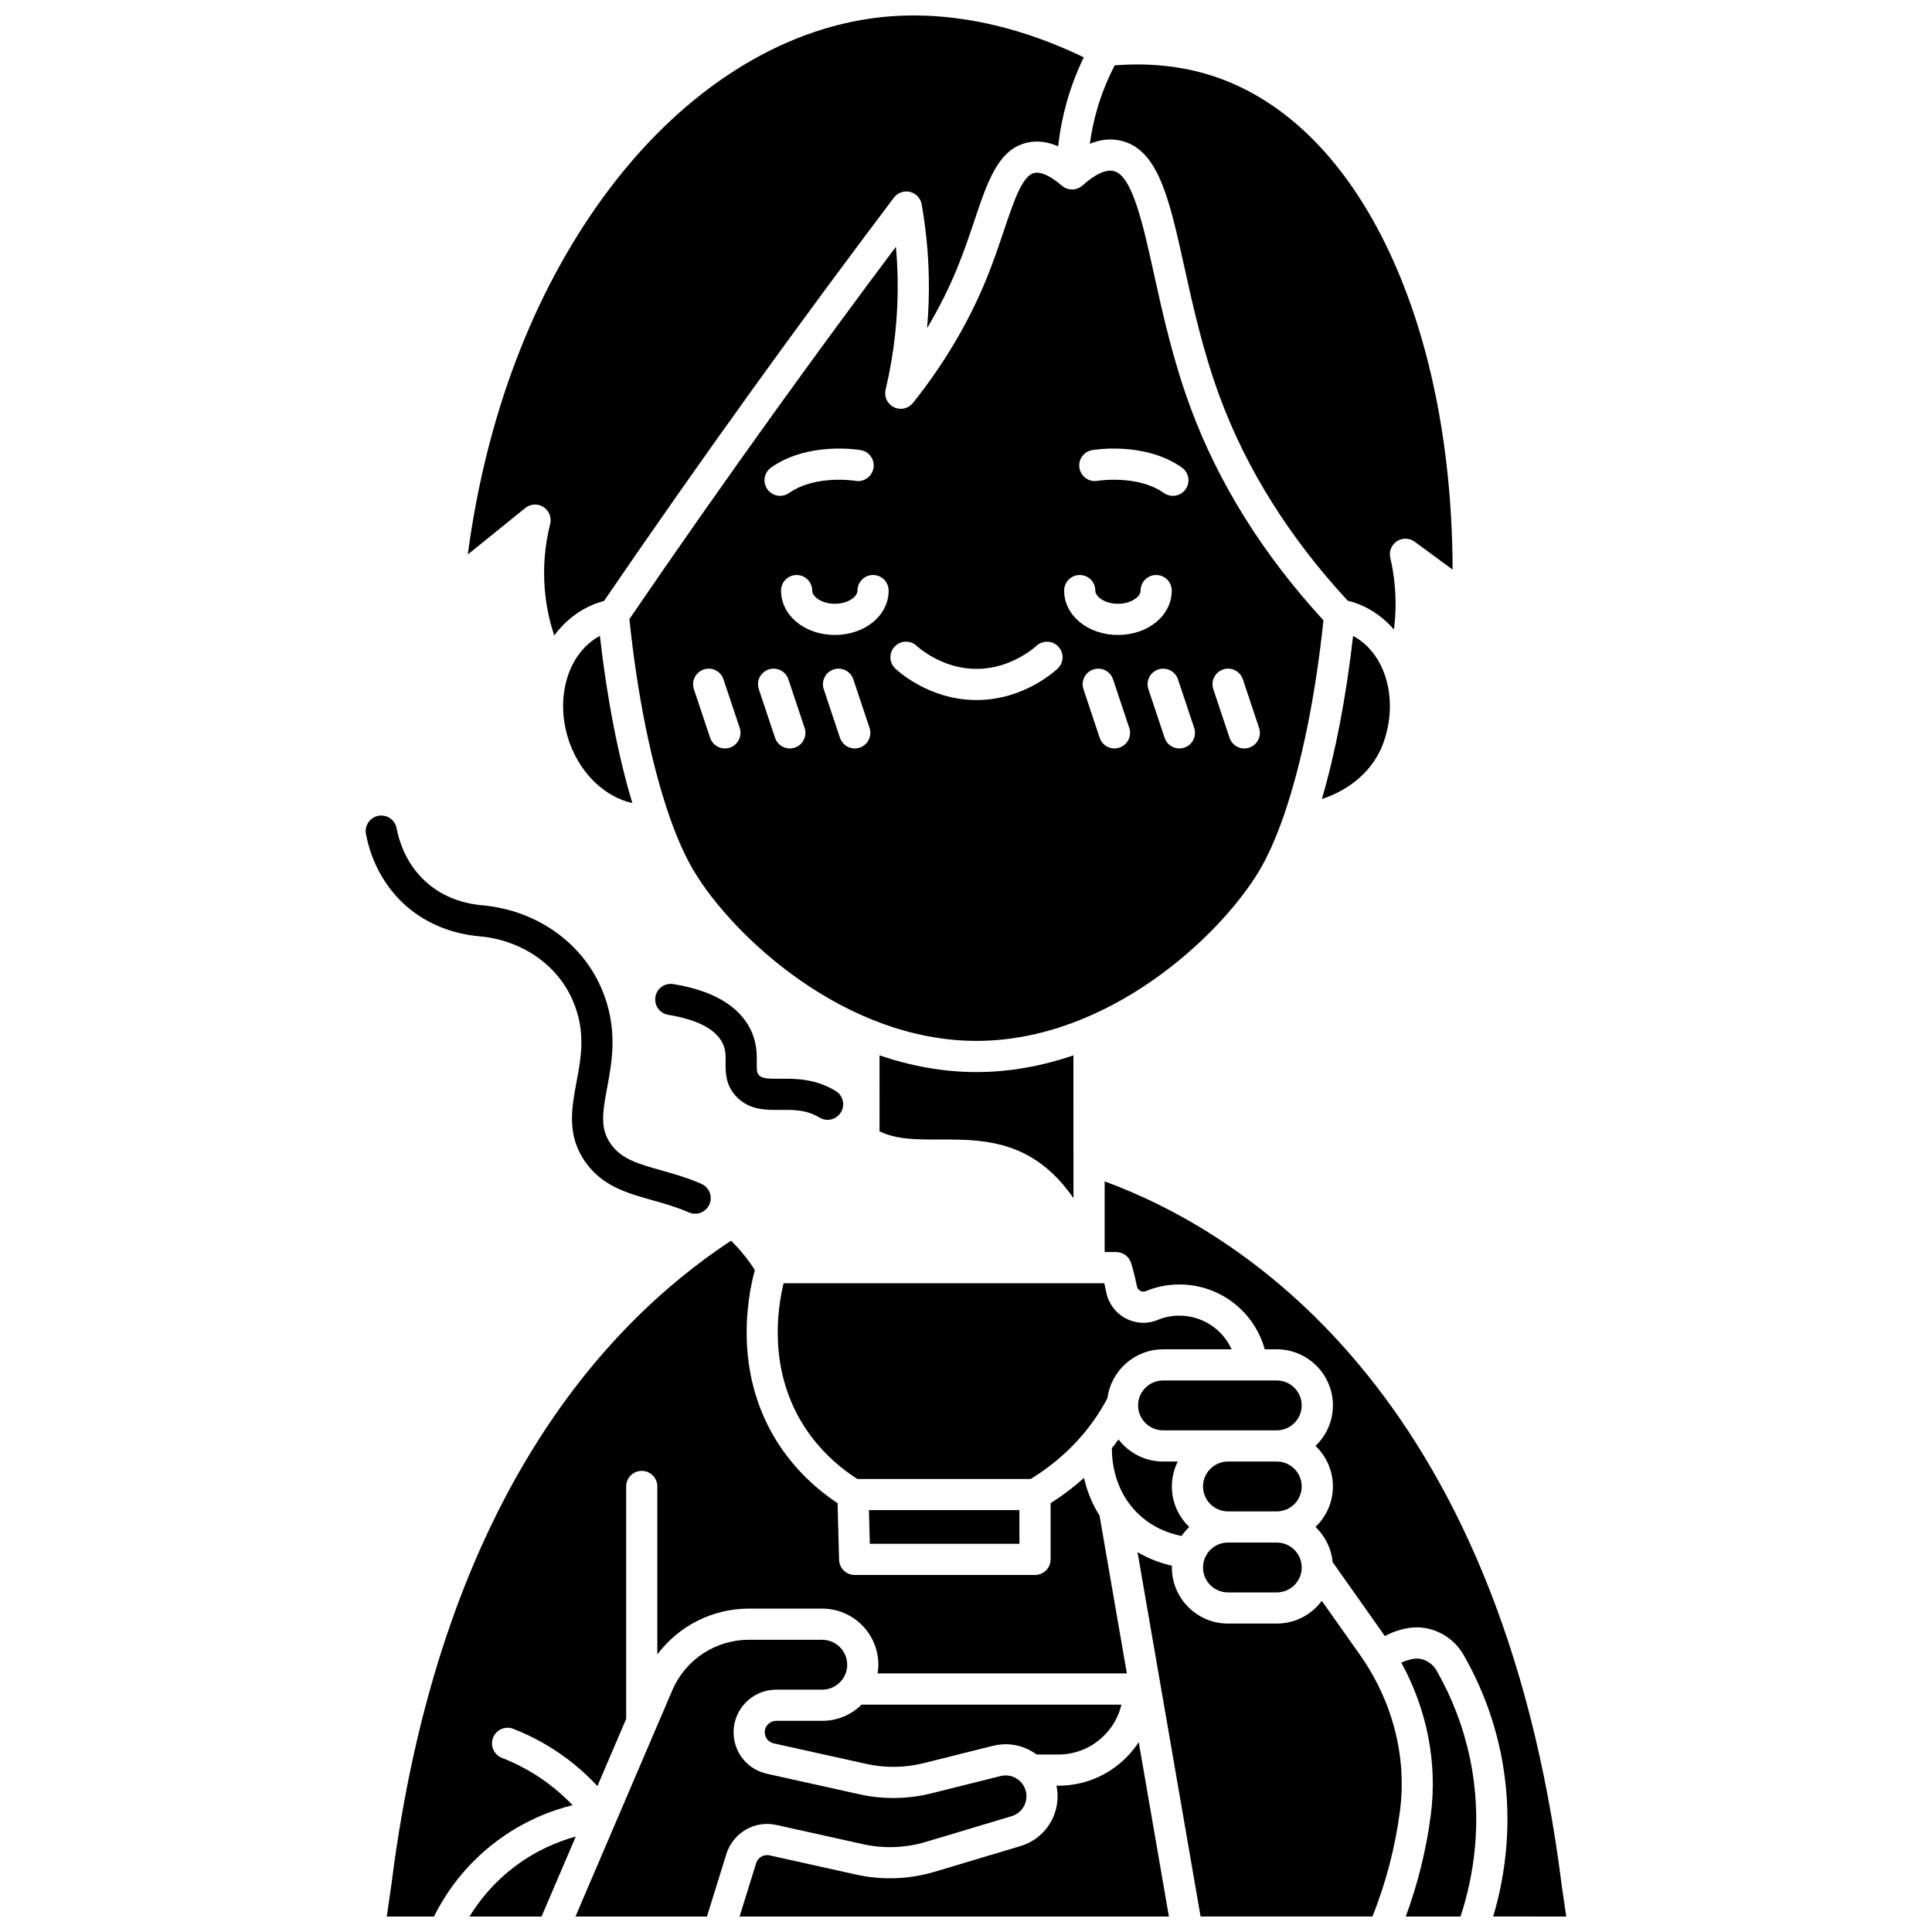
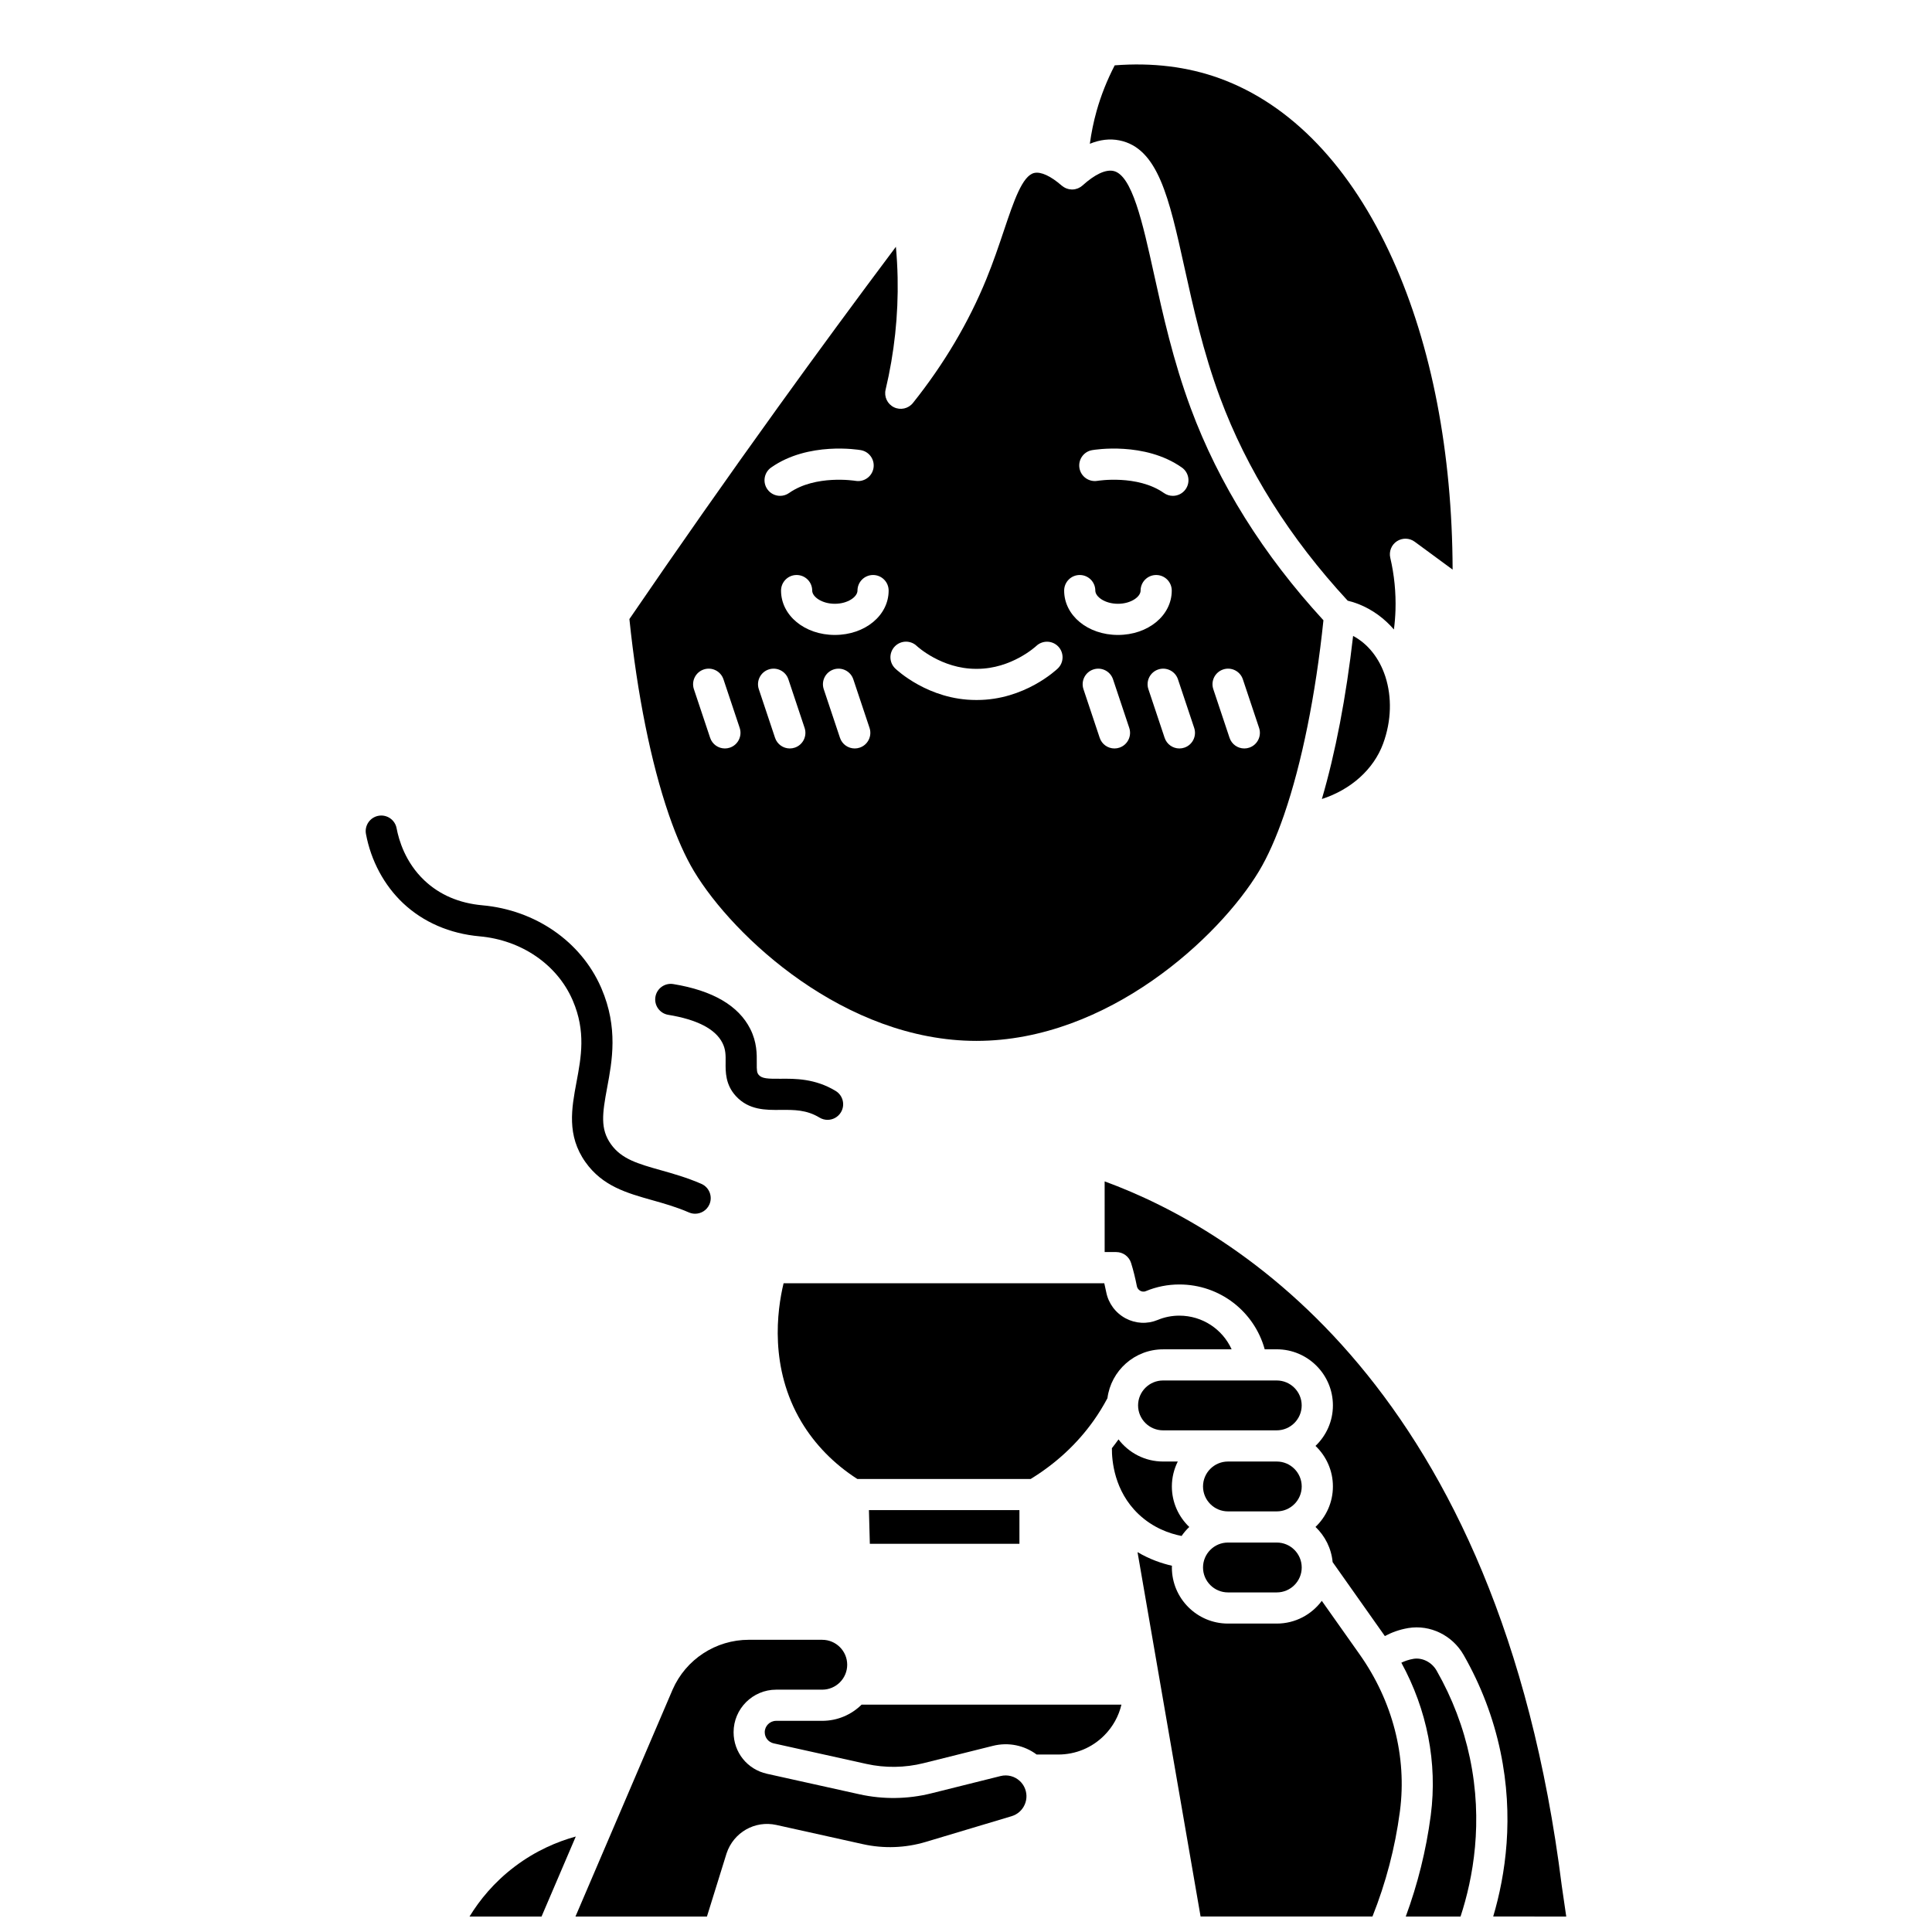
<svg xmlns="http://www.w3.org/2000/svg" width="800px" height="800px" version="1.1" viewBox="144 144 512 512">
  <defs>
    <clipPath id="h">
      <path d="m296 578h121v73.902h-121z" />
    </clipPath>
    <clipPath id="g">
      <path d="m339 605h115v46.902h-115z" />
    </clipPath>
    <clipPath id="f">
      <path d="m268 630h29v21.902h-29z" />
    </clipPath>
    <clipPath id="e">
      <path d="m436 457h124v194.9h-124z" />
    </clipPath>
    <clipPath id="d">
      <path d="m515 583h21v68.902h-21z" />
    </clipPath>
    <clipPath id="c">
      <path d="m445 555h71v96.902h-71z" />
    </clipPath>
    <clipPath id="b">
-       <path d="m246 472h197v179.9h-197z" />
+       <path d="m246 472v179.9h-197z" />
    </clipPath>
    <clipPath id="a">
-       <path d="m267 148.09h165v164.91h-165z" />
-     </clipPath>
+       </clipPath>
  </defs>
  <path d="m482.36 531.32h-12.938c-3.644 0-6.609 2.965-6.609 6.606s2.965 6.606 6.609 6.606h12.938c3.644 0 6.609-2.965 6.609-6.606-0.004-3.641-2.965-6.606-6.609-6.606z" />
  <path d="m440.63 181.2c10.27 2.035 13.188 15.25 17.23 33.539 2.328 10.543 4.969 22.496 9.453 34.598 7.082 19.109 18.465 37.219 33.836 53.848 1.043 0.254 2 0.555 2.902 0.914 3.676 1.461 6.816 3.789 9.352 6.719 0.219-1.699 0.359-3.406 0.414-5.121 0.145-4.66-0.316-9.328-1.379-13.875-0.391-1.684 0.305-3.434 1.746-4.383s3.324-0.906 4.719 0.121l10.055 7.391c-0.102-30.953-5.535-59.207-15.84-82.117-11.059-24.582-26.949-41.215-45.961-48.094-8.473-3.066-17.801-4.195-27.75-3.422-2 3.871-3.633 7.93-4.805 12.121-0.797 2.844-1.387 5.738-1.785 8.664 2.684-1.098 5.293-1.402 7.812-0.902z" />
  <path d="m414.16 553.12v-8.922h-39.883l0.238 8.922z" />
  <path d="m477.64 374.88c2.344-3.902 4.562-8.914 6.602-14.801 0.031-0.113 0.074-0.223 0.113-0.332 4.613-13.445 8.285-31.422 10.371-51.367-15.922-17.316-27.754-36.203-35.16-56.18-4.684-12.633-7.387-24.879-9.773-35.684-2.981-13.492-5.797-26.234-10.77-27.219-2.078-0.41-4.894 0.922-8.145 3.856-0.082 0.074-0.172 0.125-0.254 0.191-0.098 0.074-0.188 0.152-0.289 0.219-0.125 0.082-0.258 0.145-0.387 0.207-0.098 0.051-0.195 0.105-0.297 0.148-0.156 0.062-0.316 0.105-0.48 0.148-0.09 0.023-0.172 0.059-0.266 0.074-0.258 0.051-0.516 0.078-0.777 0.078-0.008 0-0.012 0.004-0.02 0.004h-0.035c-0.074 0-0.141-0.02-0.211-0.023-0.18-0.012-0.359-0.023-0.535-0.059-0.113-0.023-0.219-0.055-0.324-0.086-0.141-0.039-0.281-0.078-0.418-0.133-0.113-0.047-0.219-0.098-0.328-0.152-0.121-0.062-0.242-0.125-0.363-0.199-0.105-0.066-0.203-0.141-0.305-0.219-0.066-0.051-0.137-0.09-0.199-0.145-2.934-2.559-5.523-3.758-7.293-3.371-3.152 0.691-5.422 7.438-8.047 15.25-1.305 3.883-2.785 8.285-4.664 12.891-4.695 11.492-11.238 22.535-19.449 32.816-1.207 1.508-3.301 1.98-5.035 1.133-1.738-0.848-2.656-2.785-2.207-4.668 2.316-9.75 3.387-19.727 3.184-29.664-0.055-2.727-0.211-5.465-0.457-8.195-10.523 14.039-21.004 28.301-31.234 42.508-13.305 18.473-26.551 37.359-39.391 56.152 2.078 20.055 5.758 38.141 10.391 51.652 0.043 0.109 0.082 0.219 0.113 0.332 2.043 5.906 4.266 10.93 6.617 14.84 10.445 17.383 40.008 44.965 74.863 44.965 34.848-0.008 64.41-27.586 74.859-44.969zm-9.496-53.465c2.164-0.727 4.504 0.445 5.227 2.609l4.301 12.883c0.723 2.164-0.445 4.504-2.609 5.227-0.434 0.145-0.875 0.215-1.309 0.215-1.727 0-3.34-1.094-3.914-2.824l-4.301-12.883c-0.727-2.164 0.441-4.504 2.606-5.227zm-130.73 20.719c-0.434 0.145-0.875 0.215-1.309 0.215-1.727 0-3.34-1.094-3.914-2.824l-4.301-12.883c-0.723-2.164 0.445-4.504 2.609-5.227 2.164-0.727 4.504 0.445 5.227 2.609l4.301 12.883c0.715 2.164-0.453 4.504-2.613 5.227zm10.945-74.238c9.848-6.926 23.195-4.703 23.762-4.606 2.246 0.391 3.75 2.531 3.359 4.777-0.391 2.246-2.527 3.746-4.769 3.363-0.18-0.027-10.609-1.695-17.602 3.223-0.723 0.508-1.551 0.754-2.371 0.754-1.297 0-2.578-0.609-3.383-1.754-1.312-1.871-0.863-4.449 1.004-5.758zm6.258 74.238c-0.434 0.145-0.875 0.215-1.309 0.215-1.727 0-3.34-1.094-3.914-2.824l-4.301-12.883c-0.723-2.164 0.445-4.504 2.609-5.227 2.164-0.723 4.504 0.445 5.227 2.609l4.301 12.883c0.719 2.164-0.449 4.504-2.613 5.227zm17.207 0c-0.434 0.145-0.875 0.215-1.309 0.215-1.727 0-3.34-1.094-3.914-2.824l-4.301-12.883c-0.723-2.164 0.445-4.504 2.609-5.227 2.164-0.723 4.504 0.445 5.227 2.609l4.301 12.883c0.719 2.164-0.449 4.504-2.613 5.227zm-6.582-29.867c-7.996 0-14.258-5.164-14.258-11.758 0-2.281 1.848-4.129 4.129-4.129s4.129 1.848 4.129 4.129c0 1.652 2.566 3.5 6 3.5 3.434 0 6-1.848 6-3.5 0-2.281 1.848-4.129 4.129-4.129s4.129 1.848 4.129 4.129c0 6.59-6.262 11.758-14.258 11.758zm59.086 8.883c-0.355 0.34-8.812 8.355-21.398 8.355h-0.051-0.191-0.051c-12.586 0-21.043-8.016-21.398-8.355-1.641-1.582-1.691-4.195-0.105-5.84 1.578-1.637 4.184-1.691 5.828-0.117 0.141 0.129 6.562 6.055 15.68 6.055h0.039 0.219 0.039c9.168 0 15.617-5.996 15.68-6.055 1.652-1.562 4.262-1.504 5.832 0.141 1.562 1.645 1.516 4.238-0.121 5.816zm9.098-57.859c0.562-0.098 13.93-2.324 23.777 4.606 1.867 1.312 2.312 3.887 1 5.754-0.805 1.145-2.082 1.754-3.383 1.754-0.82 0-1.648-0.242-2.371-0.754-7.016-4.934-17.52-3.238-17.621-3.223-2.25 0.375-4.379-1.133-4.762-3.375-0.383-2.242 1.113-4.375 3.359-4.762zm-7.414 37.219c0-2.281 1.848-4.129 4.129-4.129s4.129 1.848 4.129 4.129c0 1.652 2.566 3.5 6 3.5 3.434 0 6-1.848 6-3.5 0-2.281 1.848-4.129 4.129-4.129s4.129 1.848 4.129 4.129c0 6.594-6.262 11.758-14.258 11.758-7.996 0-14.258-5.168-14.258-11.758zm14.641 41.625c-0.434 0.145-0.875 0.215-1.309 0.215-1.727 0-3.34-1.094-3.914-2.824l-4.301-12.883c-0.723-2.164 0.445-4.504 2.609-5.227 2.164-0.723 4.504 0.445 5.227 2.609l4.301 12.883c0.719 2.164-0.449 4.504-2.613 5.227zm17.207 0c-0.434 0.145-0.875 0.215-1.309 0.215-1.727 0-3.34-1.094-3.914-2.824l-4.301-12.883c-0.723-2.164 0.445-4.504 2.609-5.227 2.16-0.723 4.504 0.445 5.227 2.609l4.301 12.883c0.719 2.164-0.449 4.504-2.613 5.227z" />
  <path d="m452.23 531.32c-4.816 0-9.094-2.309-11.816-5.863-0.566 0.789-1.148 1.566-1.75 2.328-0.027 3.32 0.633 11.367 7.031 17.453 3.848 3.66 8.211 5.184 11.438 5.809 0.59-0.867 1.277-1.66 2.035-2.383-2.836-2.711-4.613-6.516-4.613-10.734 0-2.375 0.574-4.613 1.566-6.606z" />
  <path d="m482.34 509.84h-30.113c-3.652 0-6.625 2.965-6.625 6.606 0 3.644 2.973 6.609 6.625 6.609h30.109c3.652 0 6.625-2.965 6.625-6.609 0.004-3.641-2.969-6.606-6.621-6.606z" />
  <path d="m482.36 552.79h-12.938c-3.644 0-6.609 2.965-6.609 6.609 0 3.641 2.965 6.606 6.609 6.606h12.938c3.644 0 6.609-2.965 6.609-6.606 0-3.644-2.965-6.609-6.609-6.609z" />
-   <path d="m294.47 323.17c-0.027 0.109-0.062 0.215-0.098 0.32-1.656 5.262-1.578 11.52 0.652 17.57 3.051 8.281 9.543 14.242 16.551 15.754-3.731-12.395-6.688-27.523-8.598-44.301-4.035 2.16-6.965 5.996-8.508 10.656z" />
  <path d="m456.53 492.66c-1.984 0-3.914 0.383-5.734 1.141-2.754 1.145-5.852 0.988-8.5-0.43-2.684-1.438-4.555-3.973-5.137-6.953-0.156-0.797-0.328-1.582-0.512-2.344h-4.031-0.012-0.012-80.93c-1.75 7.242-3.785 22.441 4.703 36.707 3.578 6.012 8.691 11.234 14.84 15.164h45.934c6.699-4.109 12.305-9.301 16.668-15.441 1.348-1.898 2.578-3.902 3.676-5.969 0.945-7.293 7.191-12.949 14.746-12.949h18.168c-2.402-5.305-7.731-8.926-13.867-8.926z" />
-   <path d="m414.24 449.13c5.508 2.457 10.262 6.613 14.238 12.406l-0.008-37.852c-8.113 2.766-16.734 4.426-25.691 4.426-8.957 0-17.578-1.66-25.691-4.426l-0.008 20.121c4.453 2.199 9.867 2.195 15.918 2.18 6.637-0.016 14.125-0.035 21.242 3.144z" />
  <g clip-path="url(#h)">
    <path d="m349.74 627.63 22.969 5.098c5.492 1.219 11.242 1.008 16.629-0.605l22.746-6.812c1.57-0.469 2.84-1.602 3.488-3.102 0.645-1.496 0.598-3.191-0.133-4.648-0.289-0.578-0.664-1.082-1.105-1.508-0.023-0.02-0.047-0.039-0.066-0.059-1.336-1.254-3.242-1.789-5.117-1.32l-18.398 4.594c-6.176 1.539-12.727 1.625-18.941 0.25l-24.559-5.449c-5.207-1.156-8.844-5.684-8.844-11.012 0-6.219 5.066-11.277 11.289-11.277h12.195c3.652 0 6.625-2.965 6.625-6.609 0-3.641-2.973-6.606-6.625-6.606l-19.441-0.004c-8.758 0-16.688 5.176-20.199 13.188l-4.371 10.211c-0.004 0.008-0.008 0.016-0.012 0.023l-21.367 49.922h34.844l5.203-16.746c1.867-5.586 7.523-8.781 13.191-7.527z" />
  </g>
  <g clip-path="url(#g)">
-     <path d="m442.52 609.71c-4.816 4.848-11.234 7.519-18.074 7.519h-0.043-0.43c0.574 2.746 0.316 5.625-0.824 8.258-1.617 3.746-4.789 6.566-8.703 7.738l-22.746 6.812c-6.734 2.016-13.922 2.277-20.789 0.754l-22.969-5.098c-1.523-0.336-3.043 0.52-3.535 1.996l-4.414 14.215h113.78l-7.996-46.215c-0.938 1.43-2.023 2.777-3.258 4.019z" />
-   </g>
+     </g>
  <g clip-path="url(#f)">
    <path d="m280.45 638.63c-5.562 4.191-9.398 8.984-12.02 13.27h19.086l9.074-21.203c-4.918 1.355-10.582 3.742-16.141 7.934z" />
  </g>
  <path d="m361.89 600.04h-12.195c-1.672 0-3.031 1.355-3.031 3.019 0 1.426 0.977 2.641 2.371 2.949l24.559 5.449c4.973 1.105 10.211 1.035 15.152-0.199l18.398-4.594c4.144-1.035 8.344-0.105 11.566 2.297l5.703 0.008h0.027c4.625 0 8.961-1.805 12.215-5.082 2.269-2.285 3.816-5.09 4.535-8.145h-68.852c-2.691 2.656-6.379 4.297-10.449 4.297z" />
  <path d="m510.54 341.07c2.242-6.09 2.312-12.391 0.625-17.672-0.027-0.082-0.059-0.156-0.078-0.238-1.543-4.652-4.473-8.48-8.5-10.637-1.855 16.293-4.699 31.031-8.277 43.223 7.633-2.465 13.703-7.809 16.23-14.676z" />
  <g clip-path="url(#e)">
    <path d="m559.07 651.9-1.188-8.16c-16.555-132.21-86.465-173.96-121.14-186.66l0.004 18.73h3.059c1.809 0 3.406 1.176 3.945 2.902 0.598 1.918 1.109 3.977 1.527 6.117 0.148 0.762 0.703 1.133 0.934 1.258 0.266 0.145 0.809 0.34 1.43 0.082 2.832-1.176 5.824-1.77 8.902-1.77 10.723 0 19.855 7.168 22.617 17.18h3.191c8.207 0 14.883 6.668 14.883 14.867 0 4.219-1.777 8.027-4.613 10.734 2.836 2.711 4.613 6.516 4.613 10.738 0 4.219-1.777 8.027-4.613 10.734 2.516 2.402 4.195 5.668 4.539 9.324l13.84 19.598c1.688-0.906 3.723-1.695 6.113-2.106 0.012-0.004 0.098-0.016 0.109-0.02 5.793-0.953 11.68 1.922 14.668 7.16 4.578 8.02 7.856 16.613 9.734 25.547 3.656 17.391 1.363 32.68-1.91 43.734l19.355 0.012z" />
  </g>
  <g clip-path="url(#d)">
    <path d="m524.71 586.72c-1.266-2.219-3.781-3.5-6.129-3.113-1.234 0.211-2.297 0.586-3.211 1.023 6.828 12.5 9.598 26.559 7.809 40.352l-0.035 0.27c-1.211 9.129-3.438 18.051-6.602 26.648h14.516c3.336-10.172 6.055-25.008 2.473-42.035-1.699-8.086-4.668-15.871-8.82-23.145z" />
  </g>
  <g clip-path="url(#c)">
    <path d="m494.29 568.24c-2.711 3.648-7.039 6.023-11.926 6.023h-12.938c-8.199 0-14.867-6.668-14.867-14.867 0-0.156 0.02-0.305 0.023-0.457-2.707-0.617-5.898-1.699-9.125-3.609l16.711 96.566h45.547c3.543-8.898 5.988-18.188 7.246-27.664l0.043-0.312c1.863-14.359-1.93-29.094-10.684-41.488z" />
  </g>
  <g clip-path="url(#b)">
    <path d="m275.48 632.04c7.023-5.297 14.203-8.148 20.266-9.656-1.969-2.059-4.106-3.957-6.391-5.672-3.777-2.836-7.93-5.141-12.336-6.856-2.125-0.828-3.18-3.223-2.352-5.348s3.219-3.176 5.348-2.352c5.109 1.988 9.918 4.664 14.297 7.945 2.887 2.168 5.562 4.586 8.012 7.223l7.621-17.809v-61.59c0-2.281 1.848-4.129 4.129-4.129s4.129 1.848 4.129 4.129v44.508c5.648-7.531 14.578-12.133 24.246-12.133h19.445c8.207 0 14.883 6.668 14.883 14.867 0 0.789-0.078 1.559-0.199 2.312h66.051l-7.242-41.855c-2.168-3.391-3.406-6.856-4.113-9.961-2.723 2.449-5.684 4.68-8.855 6.699v14.887c0 2.281-1.848 4.129-4.129 4.129h-47.793c-2.238 0-4.066-1.781-4.129-4.019l-0.406-15.008c-6.863-4.555-12.613-10.504-16.688-17.348-10.637-17.879-7.293-36.793-5.231-44.434-1.426-2.219-3.031-4.312-4.805-6.227-0.504-0.543-1.004-1.055-1.508-1.543-34.695 22.852-77.414 70.816-89.984 170.49-0.02 0.145-0.691 4.773-1.246 8.613h12.508c2.938-5.91 8.008-13.48 16.473-19.863z" />
  </g>
  <g clip-path="url(#a)">
    <path d="m288.02 278.36c1.496 0.957 2.215 2.766 1.781 4.488-1.414 5.621-1.898 11.379-1.445 17.125 0.336 4.254 1.188 8.414 2.523 12.438 2.719-3.688 6.312-6.594 10.633-8.312 0.801-0.316 1.645-0.59 2.551-0.828 12.852-18.809 26.113-37.707 39.426-56.191 12.23-16.977 24.812-34.035 37.398-50.699 0.988-1.312 2.664-1.91 4.262-1.527 1.598 0.383 2.816 1.68 3.102 3.297 1.125 6.356 1.762 12.84 1.891 19.277 0.094 4.512-0.059 9.031-0.457 13.535 3.129-5.238 5.824-10.621 8.062-16.109 1.781-4.359 3.215-8.629 4.481-12.395 3.566-10.613 6.383-19 14.109-20.688 2.582-0.566 5.285-0.211 8.078 1.008 0.43-3.91 1.176-7.777 2.238-11.566 1.156-4.129 2.684-8.152 4.555-12.016-19.316-9.324-38.844-12.875-56.711-10.262-26.07 3.805-51.141 20.594-70.59 47.27-18.754 25.719-31.086 58.301-35.938 94.734l15.23-12.309c1.383-1.121 3.324-1.227 4.82-0.27z" />
  </g>
  <path d="m339.04 434.5c3.422 3.711 7.898 3.68 11.852 3.637 3.519-0.023 6.836-0.062 10.277 2.031 0.672 0.406 1.41 0.602 2.141 0.602 1.395 0 2.758-0.707 3.535-1.988 1.184-1.949 0.562-4.488-1.387-5.672-5.453-3.309-10.766-3.269-14.637-3.227-3.391 0.027-4.852-0.051-5.707-0.977-0.531-0.578-0.586-1.172-0.562-3.269 0.023-2.285 0.059-5.414-1.711-8.941-3.113-6.191-9.98-10.199-20.41-11.906-2.254-0.371-4.375 1.156-4.742 3.406-0.367 2.25 1.156 4.375 3.406 4.742 7.676 1.258 12.512 3.769 14.367 7.465 0.871 1.734 0.855 3.238 0.836 5.141-0.031 2.488-0.07 5.906 2.742 8.957z" />
  <path d="m271.11 392.14c11.047 0.988 20.469 7.426 24.586 16.793l0.113 0.266c3.488 8.133 2.211 14.945 0.977 21.531-1.305 6.973-2.656 14.18 2.379 21.266 4.516 6.352 10.922 8.16 17.703 10.07 3.148 0.887 6.402 1.805 9.699 3.242 0.539 0.234 1.098 0.344 1.648 0.344 1.594 0 3.109-0.926 3.789-2.481 0.91-2.09-0.043-4.523-2.137-5.438-3.812-1.66-7.5-2.699-10.758-3.617-6.031-1.699-10.387-2.93-13.215-6.906-2.863-4.031-2.277-8.105-0.996-14.961 1.324-7.07 2.973-15.867-1.504-26.305l-0.145-0.332c-5.332-12.125-17.371-20.441-31.414-21.699-6.144-0.551-11.309-2.766-15.352-6.578-5.07-4.785-6.797-10.723-7.379-13.836-0.418-2.242-2.574-3.723-4.816-3.305-2.242 0.418-3.723 2.574-3.305 4.816 1.32 7.082 4.809 13.594 9.828 18.332 5.363 5.047 12.375 8.086 20.297 8.797z" />
</svg>